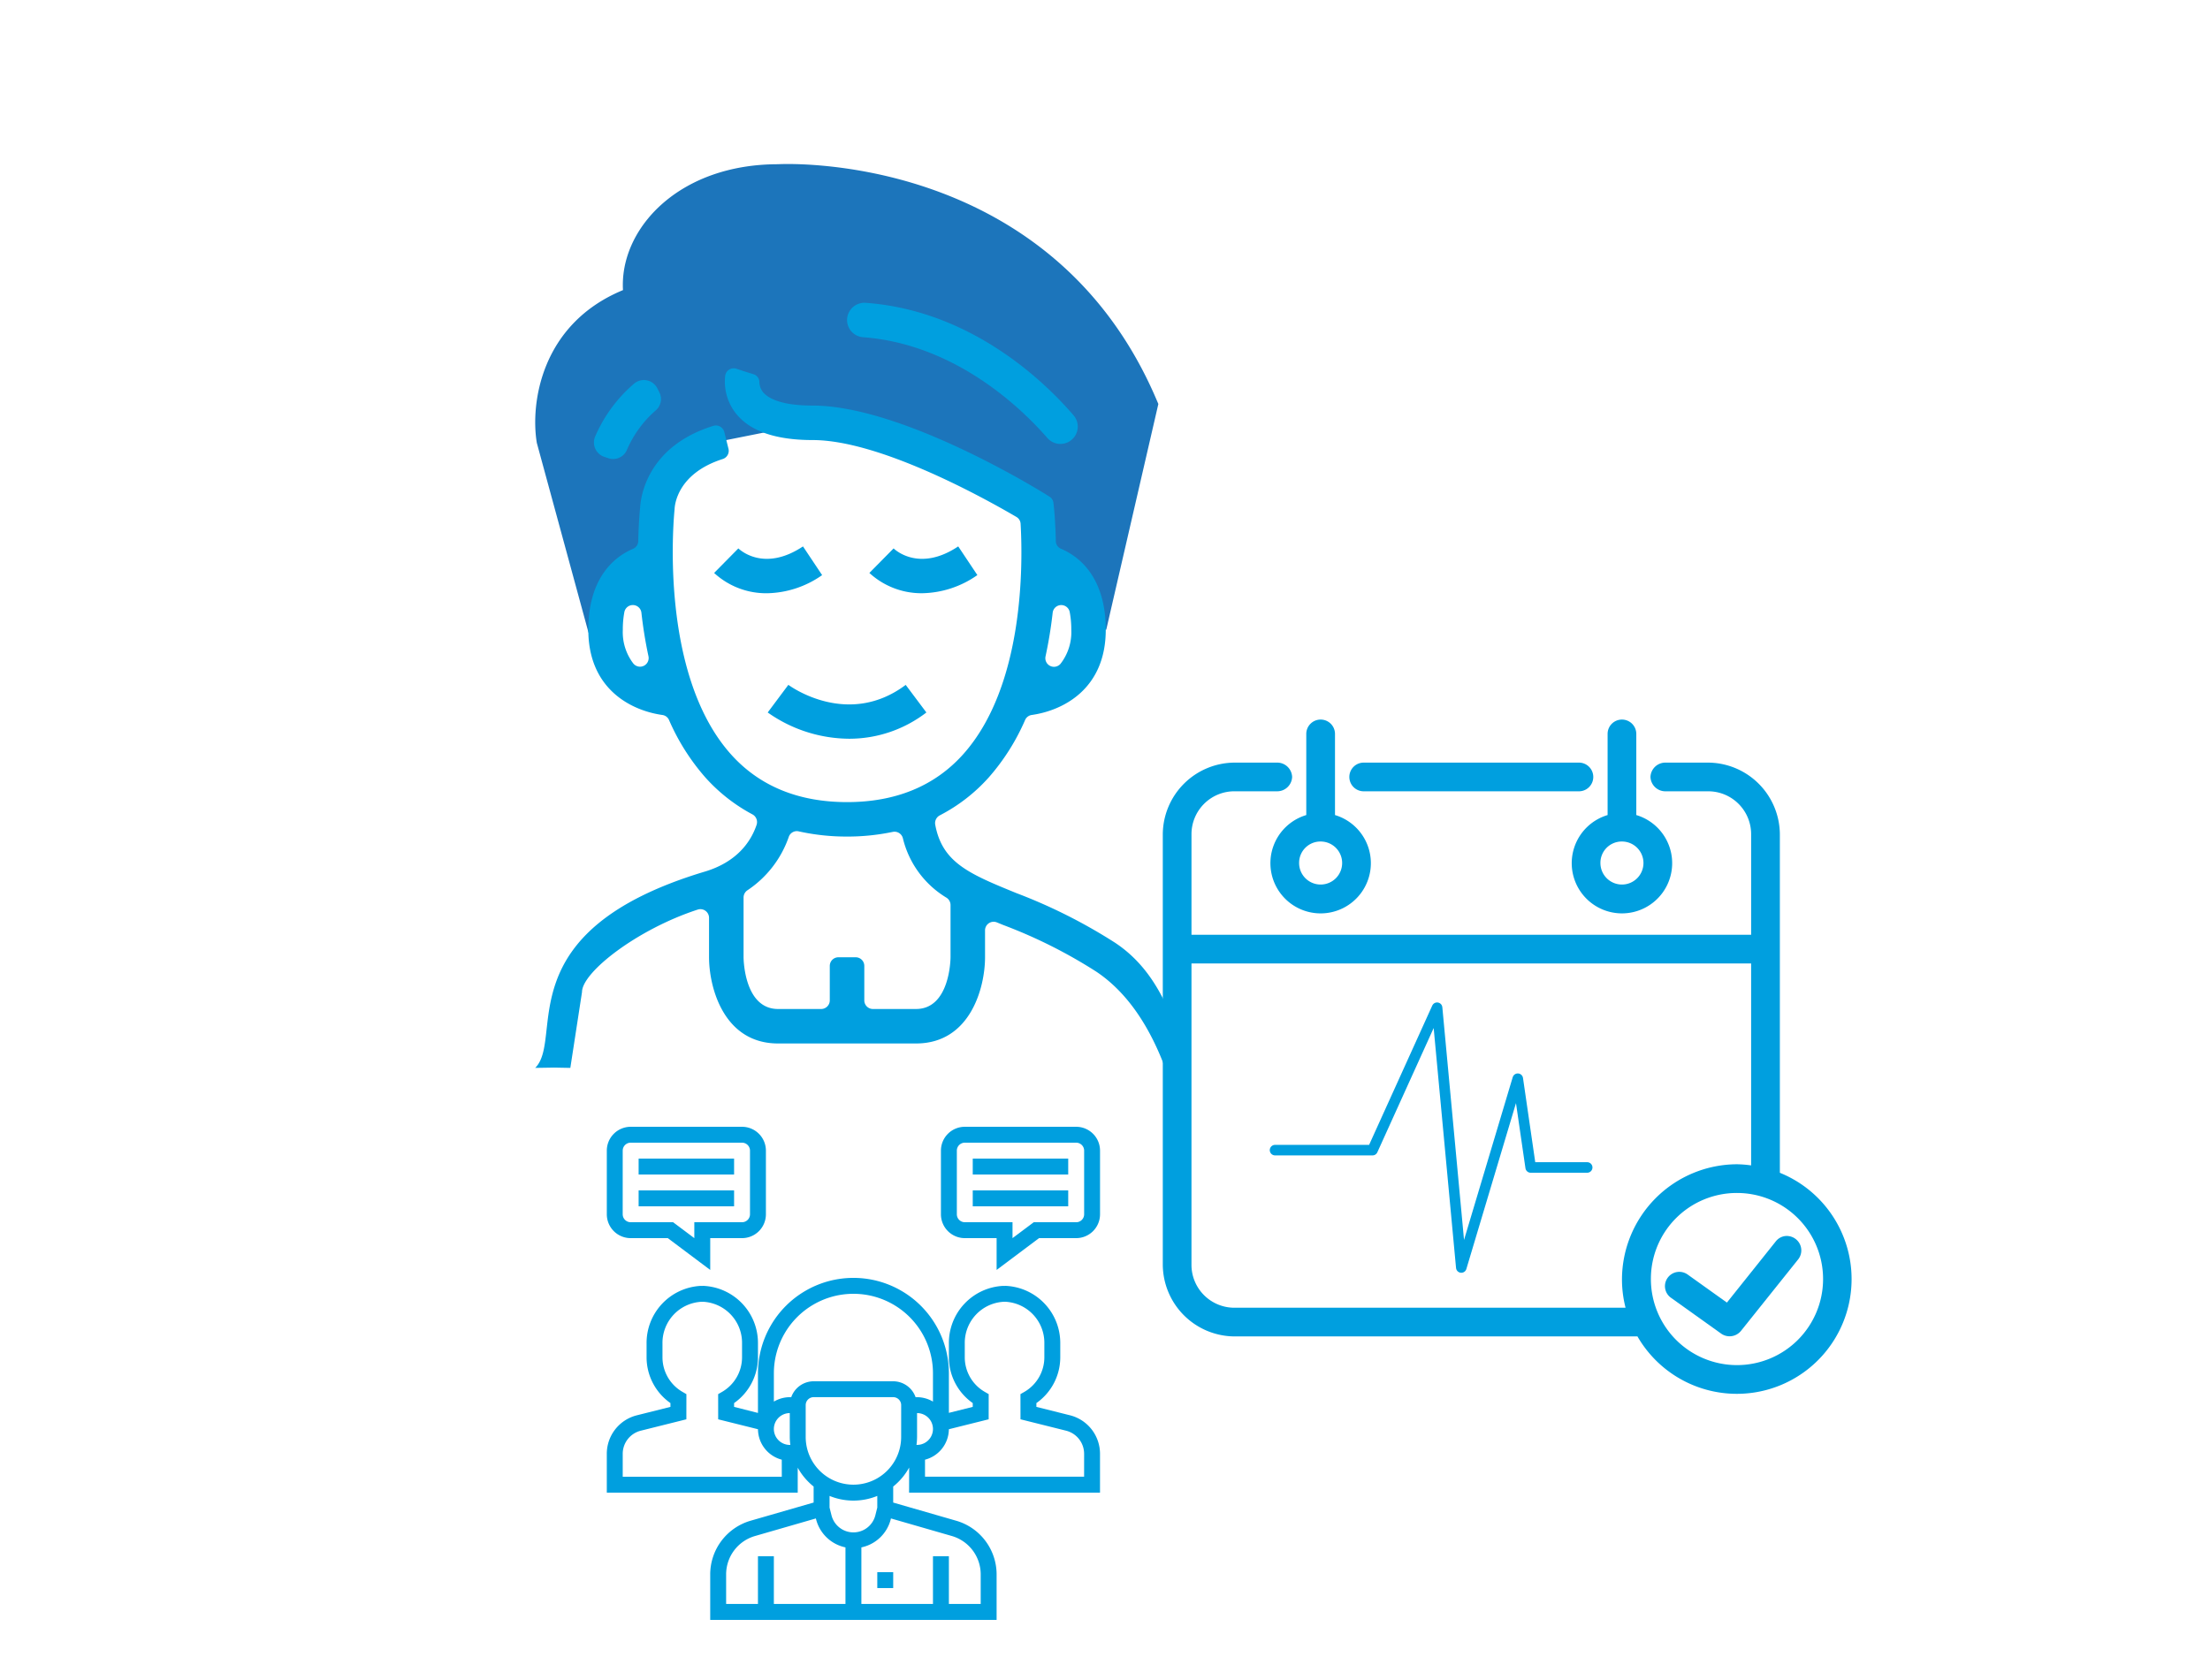
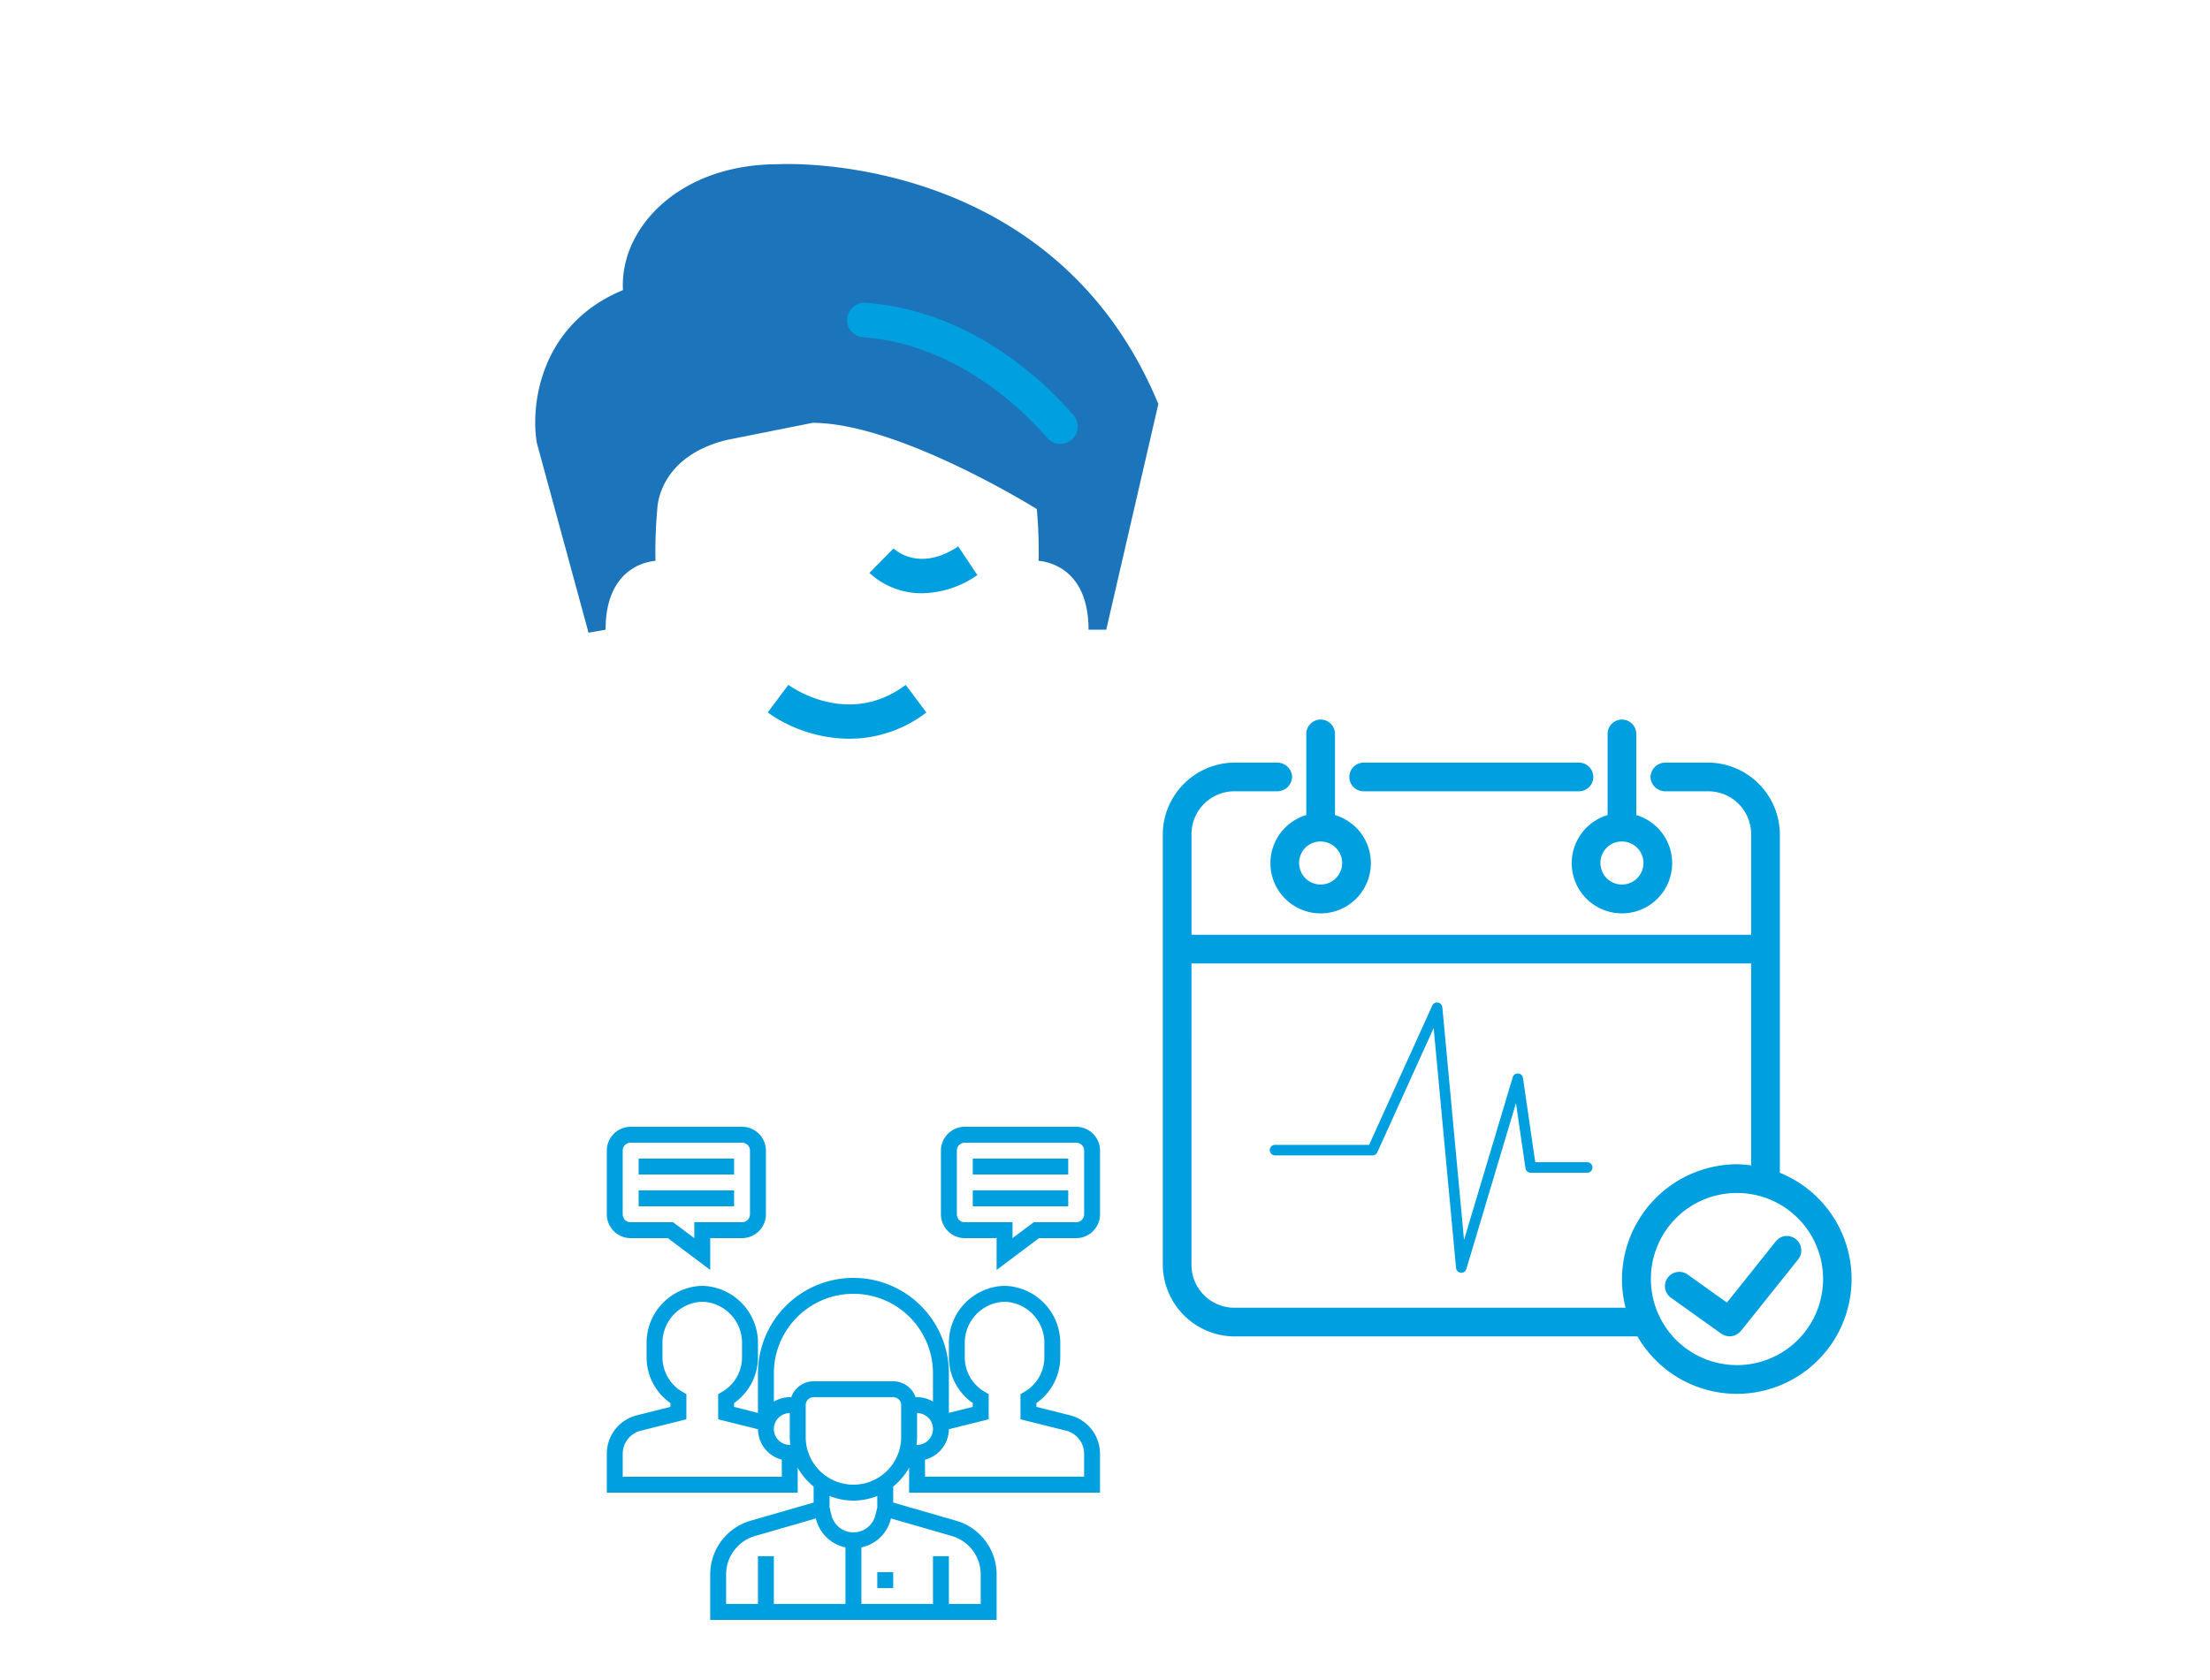
<svg xmlns="http://www.w3.org/2000/svg" width="388" height="295" viewBox="0 0 388 295">
  <defs>
    <clipPath id="clip-path">
      <path id="Path_2900" data-name="Path 2900" d="M0,137.082H231.105V-118.59H0Z" transform="translate(0 118.59)" fill="none" />
    </clipPath>
  </defs>
  <g id="Group_2590" data-name="Group 2590" transform="translate(-440 -584)">
    <rect id="Rectangle_1852" data-name="Rectangle 1852" width="388" height="295" transform="translate(440 584)" fill="#fff" />
    <g id="Group_2389" data-name="Group 2389" transform="translate(533.966 612.804)">
      <g id="Group_2379" data-name="Group 2379" transform="translate(0 0)" clip-path="url(#clip-path)">
        <g id="Group_2371" data-name="Group 2371" transform="translate(0 0)">
          <path id="Path_2892" data-name="Path 2892" d="M58.448,22.106c-18.8-43.852-66.1-41.217-66.377-41.193-17.06,0-27.253,10.775-27.253,21.193,0,.308.009.614.026.914C-49.6,8.985-51.423,23-50.282,29.85l9.076,33.326,2.995-.517c0-10.782,7.186-11.963,8.764-12.093a81.187,81.187,0,0,1,.321-9.1s0-9.083,12.112-12.11l15.143-3.027c15.141,0,39.365,15.137,39.365,15.137a81.109,81.109,0,0,1,.321,9.1c1.578.129,8.764,1.311,8.764,12.093H49.69l9.148-39.645Z" transform="translate(50.563 19.124)" fill="#1c75bb" />
        </g>
        <g id="Group_2372" data-name="Group 2372" transform="translate(-0.001 35.874)">
-           <path id="Path_2893" data-name="Path 2893" d="M15.97,47.39C-19.023,57.9-8.622,76.686-13.816,81.865l3.335-.054,2.831.054L-5.6,68.546c0-3.469,9.652-11.006,20.311-14.481a1.52,1.52,0,0,1,1.992,1.442v6.931c0,5.235,2.533,15.137,12.114,15.137H53.046c9.581,0,12.112-9.9,12.112-15.137V57.716a1.511,1.511,0,0,1,2.087-1.4c.367.151.735.3,1.106.453a87.174,87.174,0,0,1,16.327,8.186c5.791,3.859,9.583,10.21,12.073,16.855h4.338c-2.826-8.363-5.373-16.773-13.052-21.893a93.842,93.842,0,0,0-17.392-8.755c-8.253-3.374-13-5.336-14.231-12.006a1.54,1.54,0,0,1,.811-1.647,29.955,29.955,0,0,0,8.6-6.67A38.41,38.41,0,0,0,72.2,20.749a1.494,1.494,0,0,1,1.169-.865c5.4-.765,12.983-4.489,12.983-14.973,0-8.54-4.027-12.593-7.861-14.216a1.487,1.487,0,0,1-.905-1.341c-.075-3.393-.3-5.646-.336-5.972l-.082-.731a1.5,1.5,0,0,0-.7-1.112l-.623-.39c-1.02-.636-25.147-15.6-40.971-15.6-6.03,0-8.078-1.533-8.766-2.447a2.965,2.965,0,0,1-.567-1.72,1.46,1.46,0,0,0-1.037-1.339L22.764-40.5l-1.246-.414a1.509,1.509,0,0,0-1.986,1.268A9.066,9.066,0,0,0,21.166-33.4c2.393,3.322,7,5.006,13.71,5.006,11.694,0,29.825,10.008,35.788,13.5a1.482,1.482,0,0,1,.739,1.207c.4,6.987.662,28.471-10.092,40.486-4.985,5.564-11.836,8.389-20.376,8.389s-15.387-2.818-20.369-8.376C7.679,12.433,10.6-15.667,10.652-16.238c.022-.662.418-6.259,8.453-8.826a1.513,1.513,0,0,0,1.011-1.8l-.733-2.941a1.529,1.529,0,0,0-1.938-1.08C5.6-27.206,4.675-18.06,4.6-16.493c-.06.58-.257,2.732-.326,5.845a1.5,1.5,0,0,1-.9,1.347C-.462-7.677-4.492-3.628-4.492,4.911-4.492,15.4,3.1,19.123,8.5,19.886a1.492,1.492,0,0,1,1.169.867,38.5,38.5,0,0,0,6.369,10.085,30.049,30.049,0,0,0,8.272,6.5,1.534,1.534,0,0,1,.737,1.854c-1.009,2.986-3.471,6.517-9.079,8.2M75.778,9.6a77.375,77.375,0,0,0,1.255-7.677,1.515,1.515,0,0,1,2.995-.093A16.185,16.185,0,0,1,80.3,4.911a9.04,9.04,0,0,1-1.9,6A1.515,1.515,0,0,1,75.778,9.6M3.44,10.887A9.063,9.063,0,0,1,1.564,4.911a16.426,16.426,0,0,1,.269-3.085,1.515,1.515,0,0,1,2.995.093A76.38,76.38,0,0,0,6.07,9.583a1.516,1.516,0,0,1-2.63,1.3m27.266,30.39a1.5,1.5,0,0,1,1.766-.942,38.785,38.785,0,0,0,8.46.908,38.832,38.832,0,0,0,8-.815,1.518,1.518,0,0,1,1.8,1.1A16.778,16.778,0,0,0,58.4,51.982a1.526,1.526,0,0,1,.7,1.274v9.171c0,.371-.125,9.094-6.056,9.094H45.474a1.514,1.514,0,0,1-1.513-1.516V63.951a1.514,1.514,0,0,0-1.513-1.513H39.418A1.513,1.513,0,0,0,37.9,63.951v6.054a1.516,1.516,0,0,1-1.516,1.516H28.82c-5.933,0-6.054-8.723-6.056-9.083V51.93a1.536,1.536,0,0,1,.709-1.278,18.542,18.542,0,0,0,7.233-9.374" transform="translate(13.816 40.997)" fill="#009fdf" />
-         </g>
+           </g>
        <g id="Group_2373" data-name="Group 2373" transform="translate(40.818 91.465)">
          <path id="Path_2894" data-name="Path 2894" d="M1.943,0-1.681,4.853a25.018,25.018,0,0,0,14.32,4.612A22.19,22.19,0,0,0,26.176,4.853L22.545.009C12.451,7.572,2.37.315,1.943,0" transform="translate(1.681)" fill="#009fdf" />
        </g>
        <g id="Group_2374" data-name="Group 2374" transform="translate(31.41 67.153)">
-           <path id="Path_2895" data-name="Path 2895" d="M2.281.188-1.973,4.5a13.485,13.485,0,0,0,9.3,3.564,17.3,17.3,0,0,0,9.661-3.184L13.627-.163C6.942,4.293,2.736.622,2.281.188" transform="translate(1.973 0.163)" fill="#009fdf" />
-         </g>
+           </g>
        <g id="Group_2375" data-name="Group 2375" transform="translate(58.666 67.153)">
          <path id="Path_2896" data-name="Path 2896" d="M10.165,2.7,6.806-2.337C.121,2.119-4.09-1.552-4.54-1.986L-8.794,2.322A13.485,13.485,0,0,0,.5,5.886,17.292,17.292,0,0,0,10.165,2.7" transform="translate(8.794 2.337)" fill="#009fdf" />
        </g>
        <g id="Group_2376" data-name="Group 2376" transform="translate(54.748 24.369)">
          <path id="Path_2897" data-name="Path 2897" d="M21.03,12.984l.011-.006a3.027,3.027,0,0,0,.548-4.428c-4.8-5.6-17.735-18.4-36.487-19.774A3.048,3.048,0,0,0-18.193-8.2a3.039,3.039,0,0,0,2.835,3.018C1.023-3.953,12.725,7.621,16.966,12.5a3.038,3.038,0,0,0,4.064.489" transform="translate(18.193 11.233)" fill="#009fdf" />
        </g>
        <g id="Group_2377" data-name="Group 2377" transform="translate(10.305 37.937)">
-           <path id="Path_2898" data-name="Path 2898" d="M5.821,2.856a2.615,2.615,0,0,0,.619-3.2L6.1-1.012a2.645,2.645,0,0,0-4.066-.839A25.385,25.385,0,0,0-4.8,7.411a2.656,2.656,0,0,0,1.57,3.6l.733.244A2.616,2.616,0,0,0,.724,9.875a19.257,19.257,0,0,1,5.1-7.02" transform="translate(5.036 2.471)" fill="#009fdf" />
-         </g>
+           </g>
        <g id="Group_2378" data-name="Group 2378" transform="translate(110.18 97.564)">
          <path id="Path_2899" data-name="Path 2899" d="M14.858,0a2.519,2.519,0,0,0-2.52,2.518V16.769a8.818,8.818,0,1,0,5.041,0V2.518A2.519,2.519,0,0,0,14.858,0m52.9,0a2.517,2.517,0,0,0-2.518,2.518V16.769a8.817,8.817,0,1,0,5.038,0V2.518A2.519,2.519,0,0,0,67.763,0M-.218,7.559A12.669,12.669,0,0,0-12.854,20.192v75.5A12.669,12.669,0,0,0-.218,108.329h70.7a20.143,20.143,0,1,0,25-28.736v-59.4A12.669,12.669,0,0,0,82.839,7.559H75.321a2.617,2.617,0,0,0-2.555,2.518,2.619,2.619,0,0,0,2.555,2.52h7.518a7.533,7.533,0,0,1,7.6,7.6V37.789H-7.816V20.195a7.534,7.534,0,0,1,7.6-7.6H7.3a2.617,2.617,0,0,0,2.553-2.52A2.615,2.615,0,0,0,7.3,7.559Zm22.635,0a2.519,2.519,0,1,0,0,5.038H60.206a2.519,2.519,0,0,0,0-5.038ZM14.858,21.415a3.778,3.778,0,1,1-3.779,3.777,3.743,3.743,0,0,1,3.779-3.777m52.9,0a3.778,3.778,0,1,1-3.779,3.777,3.741,3.741,0,0,1,3.779-3.777M-7.816,42.828H90.437V78.295a19.586,19.586,0,0,0-2.479-.2A20.262,20.262,0,0,0,67.763,98.291a20.019,20.019,0,0,0,.63,5H-.218a7.534,7.534,0,0,1-7.6-7.6ZM87.957,83.137A15.115,15.115,0,1,1,72.84,98.291,15.083,15.083,0,0,1,87.957,83.137" transform="translate(12.854)" fill="#009fdf" />
        </g>
      </g>
      <path id="Path_2901" data-name="Path 2901" d="M27.856-3.887H30.65v2.794H27.856Z" transform="translate(32.2 251.179)" fill="#009fdf" />
      <g id="Group_2381" data-name="Group 2381" transform="translate(0 0)" clip-path="url(#clip-path)">
        <g id="Group_2380" data-name="Group 2380" transform="translate(12.569 169.078)">
          <path id="Path_2902" data-name="Path 2902" d="M2.246,10.484h6.52l7.447,5.586V10.484H21.8a4.192,4.192,0,0,0,4.189-4.191V-4.879A4.194,4.194,0,0,0,21.8-9.07H2.246A4.194,4.194,0,0,0-1.943-4.879V6.293a4.192,4.192,0,0,0,4.189,4.191M.849-4.879a1.4,1.4,0,0,1,1.4-1.4H21.8a1.4,1.4,0,0,1,1.395,1.4V6.293A1.4,1.4,0,0,1,21.8,7.69H13.42v2.794L9.695,7.69H2.246a1.4,1.4,0,0,1-1.4-1.4Z" transform="translate(1.943 9.07)" fill="#009fdf" />
        </g>
      </g>
      <path id="Path_2904" data-name="Path 2904" d="M8.421-34.983h16.76v2.794H8.421Z" transform="translate(9.734 215.234)" fill="#009fdf" />
      <g id="Group_2383" data-name="Group 2383" transform="translate(0 0)" clip-path="url(#clip-path)">
        <g id="Group_2382" data-name="Group 2382" transform="translate(71.229 169.078)">
          <path id="Path_2905" data-name="Path 2905" d="M12.73,0H-6.824a4.192,4.192,0,0,0-4.189,4.191V15.363a4.194,4.194,0,0,0,4.189,4.191h5.588V25.14l7.447-5.586h6.52a4.194,4.194,0,0,0,4.189-4.191V4.191A4.192,4.192,0,0,0,12.73,0m1.4,15.363a1.4,1.4,0,0,1-1.4,1.4H5.282L1.556,19.554V16.76h-8.38a1.4,1.4,0,0,1-1.395-1.4V4.191a1.4,1.4,0,0,1,1.395-1.4H12.73a1.4,1.4,0,0,1,1.4,1.4Z" transform="translate(11.013)" fill="#009fdf" />
        </g>
      </g>
      <path id="Path_2907" data-name="Path 2907" d="M35.63-34.983H52.39v2.794H35.63Z" transform="translate(41.186 215.234)" fill="#009fdf" />
      <path id="Path_2908" data-name="Path 2908" d="M8.421-37.574h16.76v2.794H8.421Z" transform="translate(9.734 212.239)" fill="#009fdf" />
      <path id="Path_2909" data-name="Path 2909" d="M35.63-37.574H52.39v2.794H35.63Z" transform="translate(41.186 212.239)" fill="#009fdf" />
      <g id="Group_2385" data-name="Group 2385" transform="translate(0 0)" clip-path="url(#clip-path)">
        <g id="Group_2384" data-name="Group 2384" transform="translate(12.568 195.614)">
          <path id="Path_2910" data-name="Path 2910" d="M43.592,12.935l-5.884-1.472v-.67A9.808,9.808,0,0,0,41.9,2.778V.338A10.033,10.033,0,0,0,32.423-9.784c-.084-.009-.164,0-.356,0-.084,0-.162,0-.248,0A10.028,10.028,0,0,0,22.346.338V2.778a9.813,9.813,0,0,0,4.189,8.016v.67l-4.189,1.048V5.57a16.76,16.76,0,1,0-33.52,0v6.957l-4.191-1.063v-.67a9.815,9.815,0,0,0,4.191-8.016V.338A10.033,10.033,0,0,0-20.652-9.784c-.084-.009-.164,0-.356,0-.084,0-.162,0-.248,0A10.03,10.03,0,0,0-30.729.338V2.778a9.818,9.818,0,0,0,4.189,8.016v.67l-5.884,1.475a6.966,6.966,0,0,0-5.289,6.77v6.813H-4.194V22.143A11.23,11.23,0,0,0-1.4,25.452v2.811l-11.09,3.2a9.826,9.826,0,0,0-7.067,9.393v8.014H30.724V40.858a9.819,9.819,0,0,0-7.067-9.393l-11.088-3.2V25.452a11.193,11.193,0,0,0,2.8-3.331l-.011,4.4h33.52V19.709A6.974,6.974,0,0,0,43.592,12.935Zm-78.51,10.793V19.709a4.184,4.184,0,0,1,3.174-4.064l8-2,.006-4.42-.7-.405a7.013,7.013,0,0,1-3.5-6.043V.336A7.223,7.223,0,0,1-21.12-6.992h.382A7.217,7.217,0,0,1-13.969.336V2.778a7.018,7.018,0,0,1-3.495,6.043l-.7.405.006,4.42,6.987,1.742a5.584,5.584,0,0,0,4.176,5.347l.006,2.992Zm29.329-5.586a2.8,2.8,0,0,1-2.794-2.794,2.8,2.8,0,0,1,2.794-2.794v4.191a11.04,11.04,0,0,0,.1,1.4ZM-16.763,40.858a7.016,7.016,0,0,1,5.049-6.711l10.709-3.092.028.121a6.748,6.748,0,0,0,5.166,4.961v9.937H-8.383v-8.38h-2.792v8.38h-5.588ZM9.775,29.145,9.436,30.5a3.969,3.969,0,0,1-7.7,0l-.341-1.352V27.1a11.1,11.1,0,0,0,8.38,0Zm13.108,5a7.015,7.015,0,0,1,5.049,6.709v5.217H22.346v-8.38H19.552v8.38H6.983V36.137a6.738,6.738,0,0,0,5.163-4.963l.028-.119Zm-8.917-17.4a8.38,8.38,0,0,1-16.76,0V11.156a1.4,1.4,0,0,1,1.4-1.4H12.569a1.4,1.4,0,0,1,1.4,1.4Zm-1.4-9.777H-1.4A4.182,4.182,0,0,0-5.33,9.759h-.259a5.538,5.538,0,0,0-2.792.776V5.57a13.966,13.966,0,1,1,27.932,0v4.965a5.538,5.538,0,0,0-2.792-.776H16.5A4.184,4.184,0,0,0,12.569,6.967Zm4.092,11.172a10.627,10.627,0,0,0,.1-1.4V12.553a2.793,2.793,0,0,1,0,5.586Zm29.428,5.586H18.155v-2.99a5.581,5.581,0,0,0,4.187-5.347l6.987-1.746.006-4.42-.7-.405a7,7,0,0,1-3.5-6.041V.336a7.225,7.225,0,0,1,6.815-7.33h.379A7.219,7.219,0,0,1,39.106.336V2.776a7.019,7.019,0,0,1-3.495,6.045l-.7.4.006,4.422,8,2a4.188,4.188,0,0,1,3.171,4.064Z" transform="translate(37.712 11.19)" fill="#009fdf" />
        </g>
      </g>
      <g id="Group_2386" data-name="Group 2386" transform="translate(129.888 148.17)">
        <path id="Path_2912" data-name="Path 2912" d="M0,13.408H17.114L28.448-11.6,32.7,34.018,42.614.867,44.88,16.452H54.8" transform="translate(0 11.599)" fill="none" stroke="#009fdf" stroke-linecap="round" stroke-linejoin="round" stroke-width="1.854" />
      </g>
      <g id="Group_2388" data-name="Group 2388" transform="translate(0 0)" clip-path="url(#clip-path)">
        <g id="Group_2387" data-name="Group 2387" transform="translate(198.348 188.252)">
          <path id="Path_2913" data-name="Path 2913" d="M11.38,0A2.475,2.475,0,0,0,9.608.948L1.027,11.695-5.861,6.773a2.516,2.516,0,0,0-3.5.552,2.5,2.5,0,0,0,.591,3.542l8.818,6.3a2.573,2.573,0,0,0,3.424-.472L13.544,4.1A2.52,2.52,0,0,0,13.309.713,2.568,2.568,0,0,0,11.38,0h0" transform="translate(9.845 0.003)" fill="#009fdf" />
        </g>
      </g>
    </g>
  </g>
</svg>